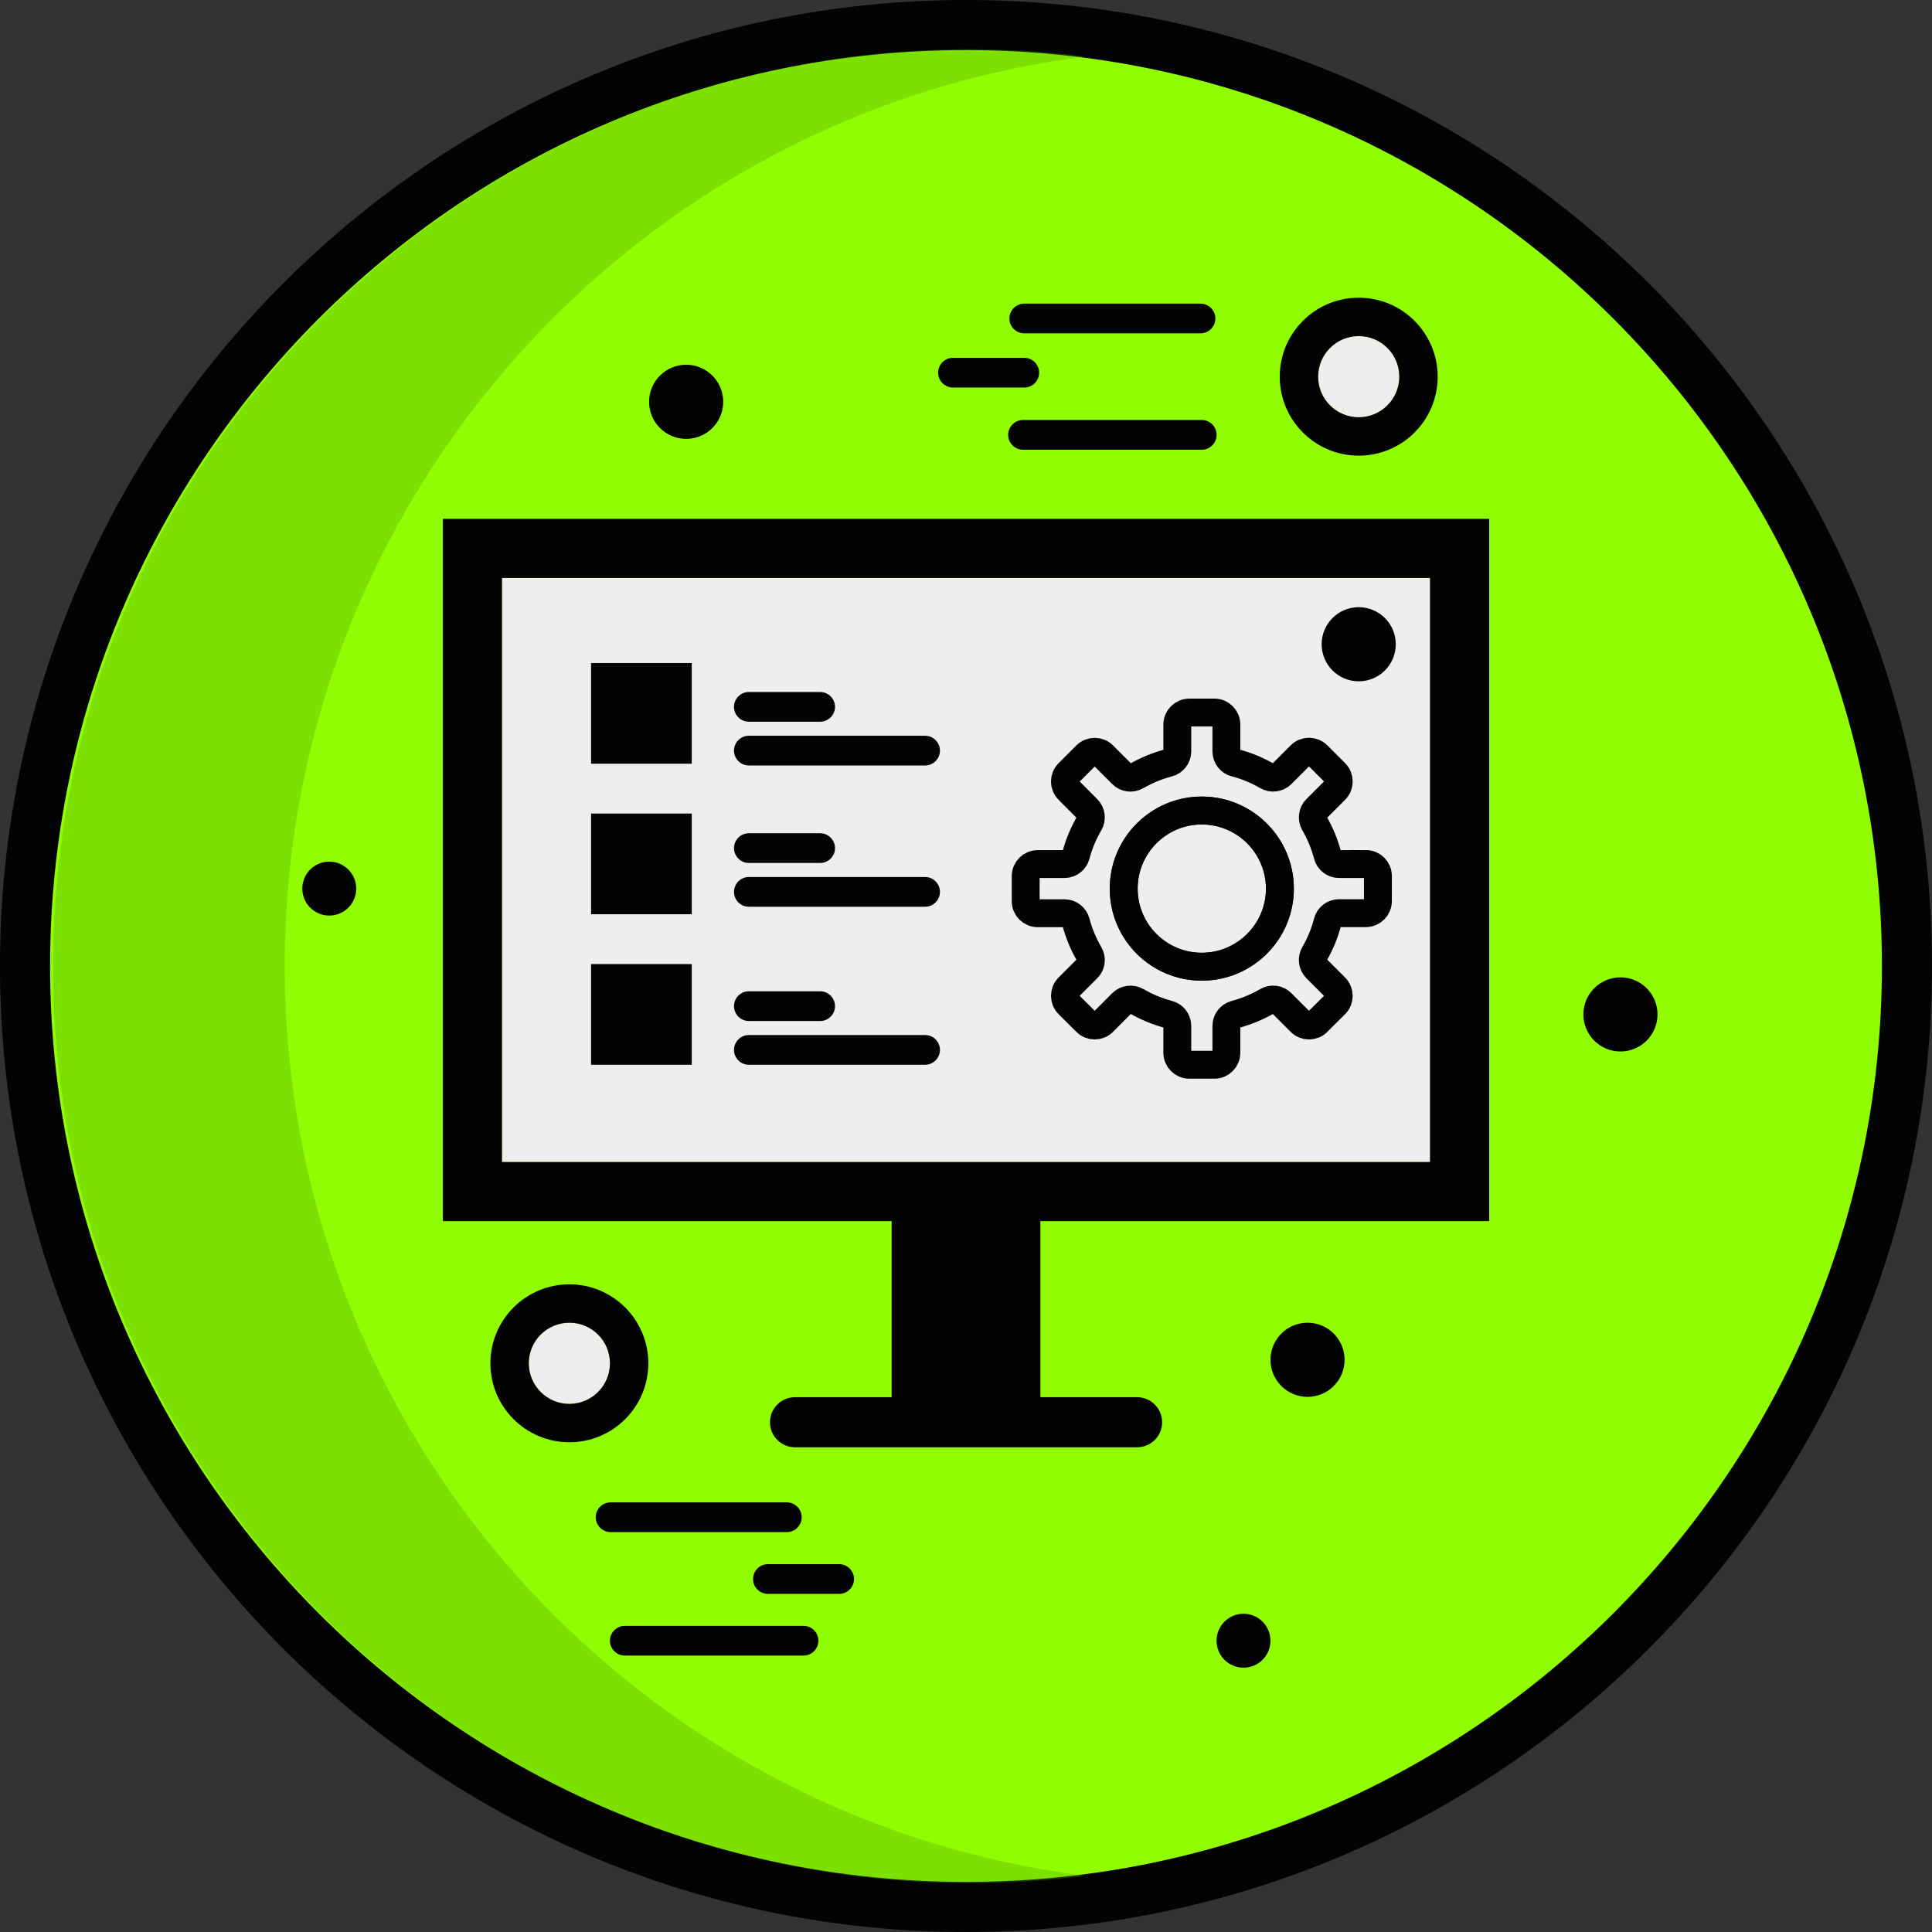
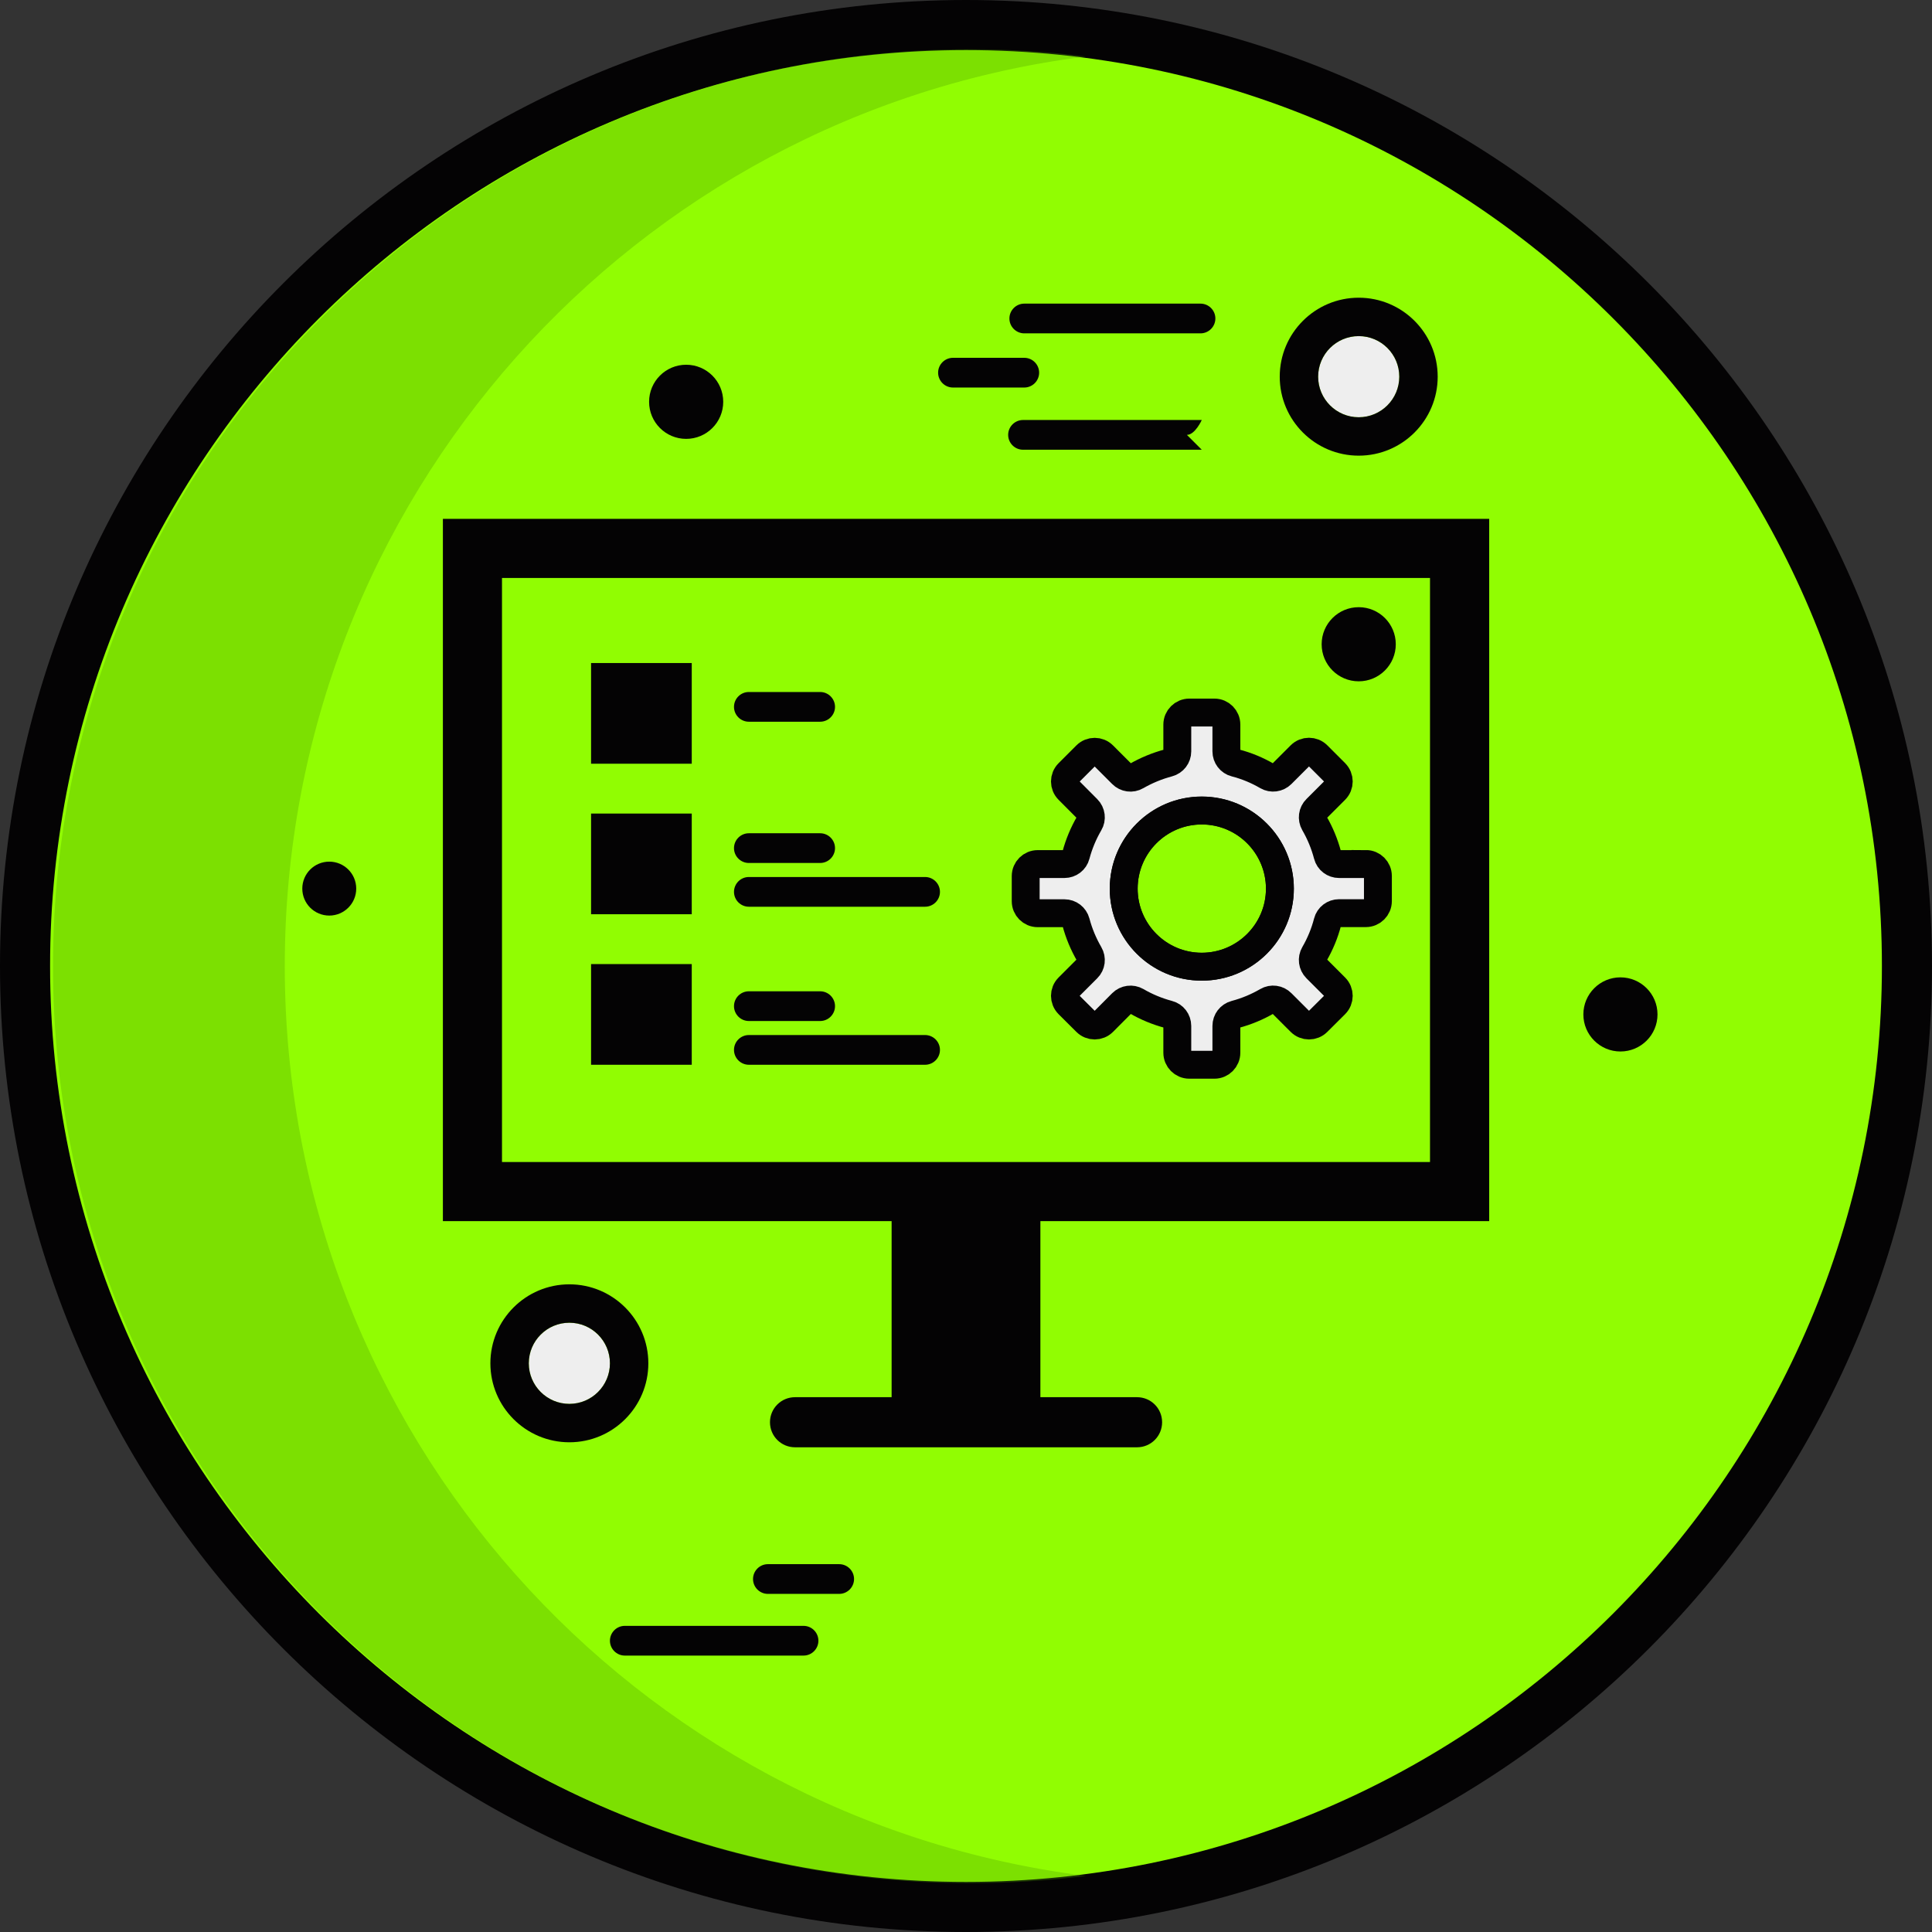
<svg xmlns="http://www.w3.org/2000/svg" id="Layer_1" data-name="Layer 1" viewBox="0 0 231.42 231.42">
  <rect x="0" y="0" width="231.42" height="231.42" fill="#333333" stroke="none" />
  <defs>
    <style>
      .cls-1 {
        fill: #040304;
      }

      .cls-2, .cls-3 {
        fill: #eee;
      }

      .cls-4 {
        fill: #91fd02;
      }

      .cls-3 {
        stroke: #040304;
        stroke-miterlimit: 10;
        stroke-width: 3.34px;
      }

      .cls-5 {
        fill: #4a9a02;
        opacity: .3;
      }
    </style>
  </defs>
  <g>
    <circle class="cls-4" cx="115.71" cy="115.71" r="112.71" />
    <path class="cls-1" d="M115.71,231.42C51.91,231.42,0,179.51,0,115.71S51.91,0,115.71,0s115.71,51.91,115.71,115.71-51.91,115.71-115.71,115.71Zm0-225.42C55.22,6,6,55.22,6,115.71s49.22,109.71,109.71,109.71,109.71-49.22,109.71-109.71S176.21,6,115.71,6Z" />
  </g>
  <path class="cls-5" d="M130.06,224.7c-4.54,.58-9.18,.87-13.88,.87-60.66,0-109.83-49.17-109.83-109.84S55.52,5.9,116.18,5.9c4.7,0,9.34,.29,13.88,.87C75.96,13.59,34.11,59.77,34.11,115.73s41.85,102.15,95.95,108.97Z" />
  <g>
-     <rect class="cls-2" x="60.13" y="69.23" width="111.17" height="69.96" />
    <path class="cls-1" d="M171.29,69.23v69.96H60.13V69.23h111.17m7.08-7.08H53.05v84.12h125.33V62.15h0Z" />
  </g>
  <path class="cls-1" d="M136.2,173.36h-40.97c-1.66,0-3-1.34-3-3s1.34-3,3-3h40.97c1.66,0,3,1.34,3,3s-1.34,3-3,3Z" />
  <path class="cls-1" d="M98.24,86.45h-8.54c-.98,0-1.78-.8-1.78-1.78s.8-1.78,1.78-1.78h8.54c.98,0,1.78,.8,1.78,1.78s-.8,1.78-1.78,1.78Z" />
-   <path class="cls-1" d="M110.81,91.69h-21.11c-.98,0-1.78-.8-1.78-1.78s.8-1.78,1.78-1.78h21.11c.98,0,1.78,.8,1.78,1.78s-.8,1.78-1.78,1.78Z" />
  <path class="cls-1" d="M98.24,103.37h-8.54c-.98,0-1.78-.8-1.78-1.78s.8-1.78,1.78-1.78h8.54c.98,0,1.78,.8,1.78,1.78s-.8,1.78-1.78,1.78Z" />
  <path class="cls-1" d="M110.81,108.61h-21.11c-.98,0-1.78-.8-1.78-1.78s.8-1.78,1.78-1.78h21.11c.98,0,1.78,.8,1.78,1.78s-.8,1.78-1.78,1.78Z" />
  <path class="cls-1" d="M98.24,122.3h-8.54c-.98,0-1.78-.8-1.78-1.78s.8-1.78,1.78-1.78h8.54c.98,0,1.78,.8,1.78,1.78s-.8,1.78-1.78,1.78Z" />
  <path class="cls-1" d="M110.81,127.54h-21.11c-.98,0-1.78-.8-1.78-1.78s.8-1.78,1.78-1.78h21.11c.98,0,1.78,.8,1.78,1.78s-.8,1.78-1.78,1.78Z" />
  <g>
    <circle class="cls-2" cx="162.75" cy="45.12" r="4.86" />
    <path class="cls-1" d="M162.75,40.26c2.69,0,4.86,2.18,4.86,4.86s-2.18,4.86-4.86,4.86-4.86-2.18-4.86-4.86,2.18-4.86,4.86-4.86m0-4.6c-5.22,0-9.46,4.24-9.46,9.46s4.24,9.46,9.46,9.46,9.46-4.24,9.46-9.46-4.24-9.46-9.46-9.46h0Z" />
  </g>
  <circle class="cls-1" cx="194.1" cy="121.51" r="4.44" />
-   <circle class="cls-1" cx="156.62" cy="162.88" r="4.44" />
  <circle class="cls-1" cx="82.19" cy="48.13" r="4.44" />
  <g>
    <circle class="cls-2" cx="68.2" cy="163.3" r="4.86" />
    <path class="cls-1" d="M68.2,158.44c2.69,0,4.86,2.18,4.86,4.86s-2.18,4.86-4.86,4.86-4.86-2.18-4.86-4.86,2.18-4.86,4.86-4.86m0-4.6c-5.22,0-9.46,4.24-9.46,9.46s4.24,9.46,9.46,9.46,9.46-4.24,9.46-9.46-4.24-9.46-9.46-9.46h0Z" />
  </g>
  <circle class="cls-1" cx="39.44" cy="106.44" r="3.23" />
-   <circle class="cls-1" cx="148.95" cy="196.53" r="3.23" />
  <circle class="cls-1" cx="162.75" cy="77.17" r="4.44" />
  <rect class="cls-1" x="106.8" y="145.82" width="17.82" height="23.77" />
  <rect class="cls-1" x="70.8" y="79.42" width="12.06" height="12.06" />
  <rect class="cls-1" x="70.8" y="97.45" width="12.06" height="12.06" />
  <rect class="cls-1" x="70.8" y="115.48" width="12.06" height="12.06" />
  <g>
    <path class="cls-3" d="M163.61,103.5h-3.21c-.65,0-1.22-.43-1.38-1.06-.36-1.36-.89-2.64-1.58-3.83-.32-.56-.23-1.27,.23-1.72l2.27-2.27c.56-.56,.56-1.46,0-2.03l-2.13-2.13c-.56-.56-1.47-.56-2.03,0l-2.27,2.27c-.46,.46-1.17,.55-1.72,.23-1.18-.69-2.47-1.23-3.83-1.58-.63-.16-1.06-.73-1.06-1.38v-3.21c0-.79-.64-1.44-1.43-1.44h-3.01c-.79,0-1.44,.65-1.44,1.44v3.21c0,.65-.43,1.21-1.06,1.38-1.36,.36-2.65,.9-3.84,1.58-.56,.33-1.27,.23-1.72-.23l-2.26-2.26c-.56-.56-1.47-.56-2.03,0l-2.13,2.13c-.56,.56-.56,1.46,0,2.02l2.27,2.28c.46,.46,.55,1.17,.22,1.72-.69,1.18-1.23,2.47-1.59,3.82-.16,.63-.73,1.06-1.38,1.06h-3.2c-.79,0-1.44,.64-1.44,1.44v3.01c0,.79,.64,1.44,1.44,1.44h3.2c.65,0,1.21,.43,1.38,1.06,.36,1.36,.9,2.64,1.59,3.83,.33,.56,.24,1.27-.22,1.72l-2.27,2.27c-.56,.56-.56,1.46,0,2.03l2.13,2.12c.56,.56,1.47,.56,2.03,0l2.26-2.27c.46-.46,1.17-.55,1.73-.23,1.18,.69,2.48,1.23,3.83,1.59,.63,.16,1.06,.73,1.06,1.38v3.21c0,.79,.64,1.44,1.44,1.44h3.01c.79,0,1.43-.65,1.43-1.44v-3.21c0-.65,.43-1.21,1.06-1.38,1.36-.36,2.64-.9,3.83-1.59,.56-.33,1.27-.23,1.72,.23l2.27,2.27c.56,.56,1.47,.56,2.03,0l2.13-2.12c.56-.56,.56-1.47,0-2.03l-2.27-2.27c-.46-.46-.55-1.17-.23-1.72,.69-1.19,1.23-2.48,1.58-3.84,.16-.63,.73-1.06,1.38-1.06h3.21c.79,0,1.44-.65,1.44-1.44v-3.01c0-.79-.64-1.44-1.44-1.44Zm-19.66,12.3c-5.17,0-9.35-4.18-9.35-9.35s4.18-9.36,9.35-9.36,9.36,4.19,9.36,9.36-4.19,9.35-9.36,9.35Z" />
    <path class="cls-1" d="M143.95,117.46c-6.08,0-11.02-4.94-11.02-11.02s4.94-11.03,11.02-11.03,11.03,4.95,11.03,11.03-4.95,11.02-11.03,11.02Zm0-18.71c-4.24,0-7.68,3.45-7.68,7.69s3.45,7.68,7.68,7.68,7.69-3.45,7.69-7.68-3.45-7.69-7.69-7.69Z" />
  </g>
  <path class="cls-1" d="M100.52,190.92h-8.54c-.98,0-1.78-.8-1.78-1.78s.8-1.78,1.78-1.78h8.54c.98,0,1.78,.8,1.78,1.78s-.8,1.78-1.78,1.78Z" />
  <path class="cls-1" d="M96.25,198.31h-21.41c-.98,0-1.78-.8-1.78-1.78s.8-1.78,1.78-1.78h21.41c.98,0,1.78,.8,1.78,1.78s-.8,1.78-1.78,1.78Z" />
-   <path class="cls-1" d="M94.25,183.52h-21.11c-.98,0-1.78-.8-1.78-1.78s.8-1.78,1.78-1.78h21.11c.98,0,1.78,.8,1.78,1.78s-.8,1.78-1.78,1.78Z" />
  <path class="cls-1" d="M122.69,46.42h-8.54c-.98,0-1.78-.8-1.78-1.78s.8-1.78,1.78-1.78h8.54c.98,0,1.78,.8,1.78,1.78s-.8,1.78-1.78,1.78Z" />
-   <path class="cls-1" d="M143.95,53.87h-21.41c-.98,0-1.78-.8-1.78-1.78s.8-1.78,1.78-1.78h21.41c.98,0,1.78,.8,1.78,1.78s-.8,1.78-1.78,1.78Z" />
+   <path class="cls-1" d="M143.95,53.87h-21.41c-.98,0-1.78-.8-1.78-1.78s.8-1.78,1.78-1.78h21.41s-.8,1.78-1.78,1.78Z" />
  <path class="cls-1" d="M143.8,39.93h-21.11c-.98,0-1.78-.8-1.78-1.78s.8-1.78,1.78-1.78h21.11c.98,0,1.78,.8,1.78,1.78s-.8,1.78-1.78,1.78Z" />
</svg>